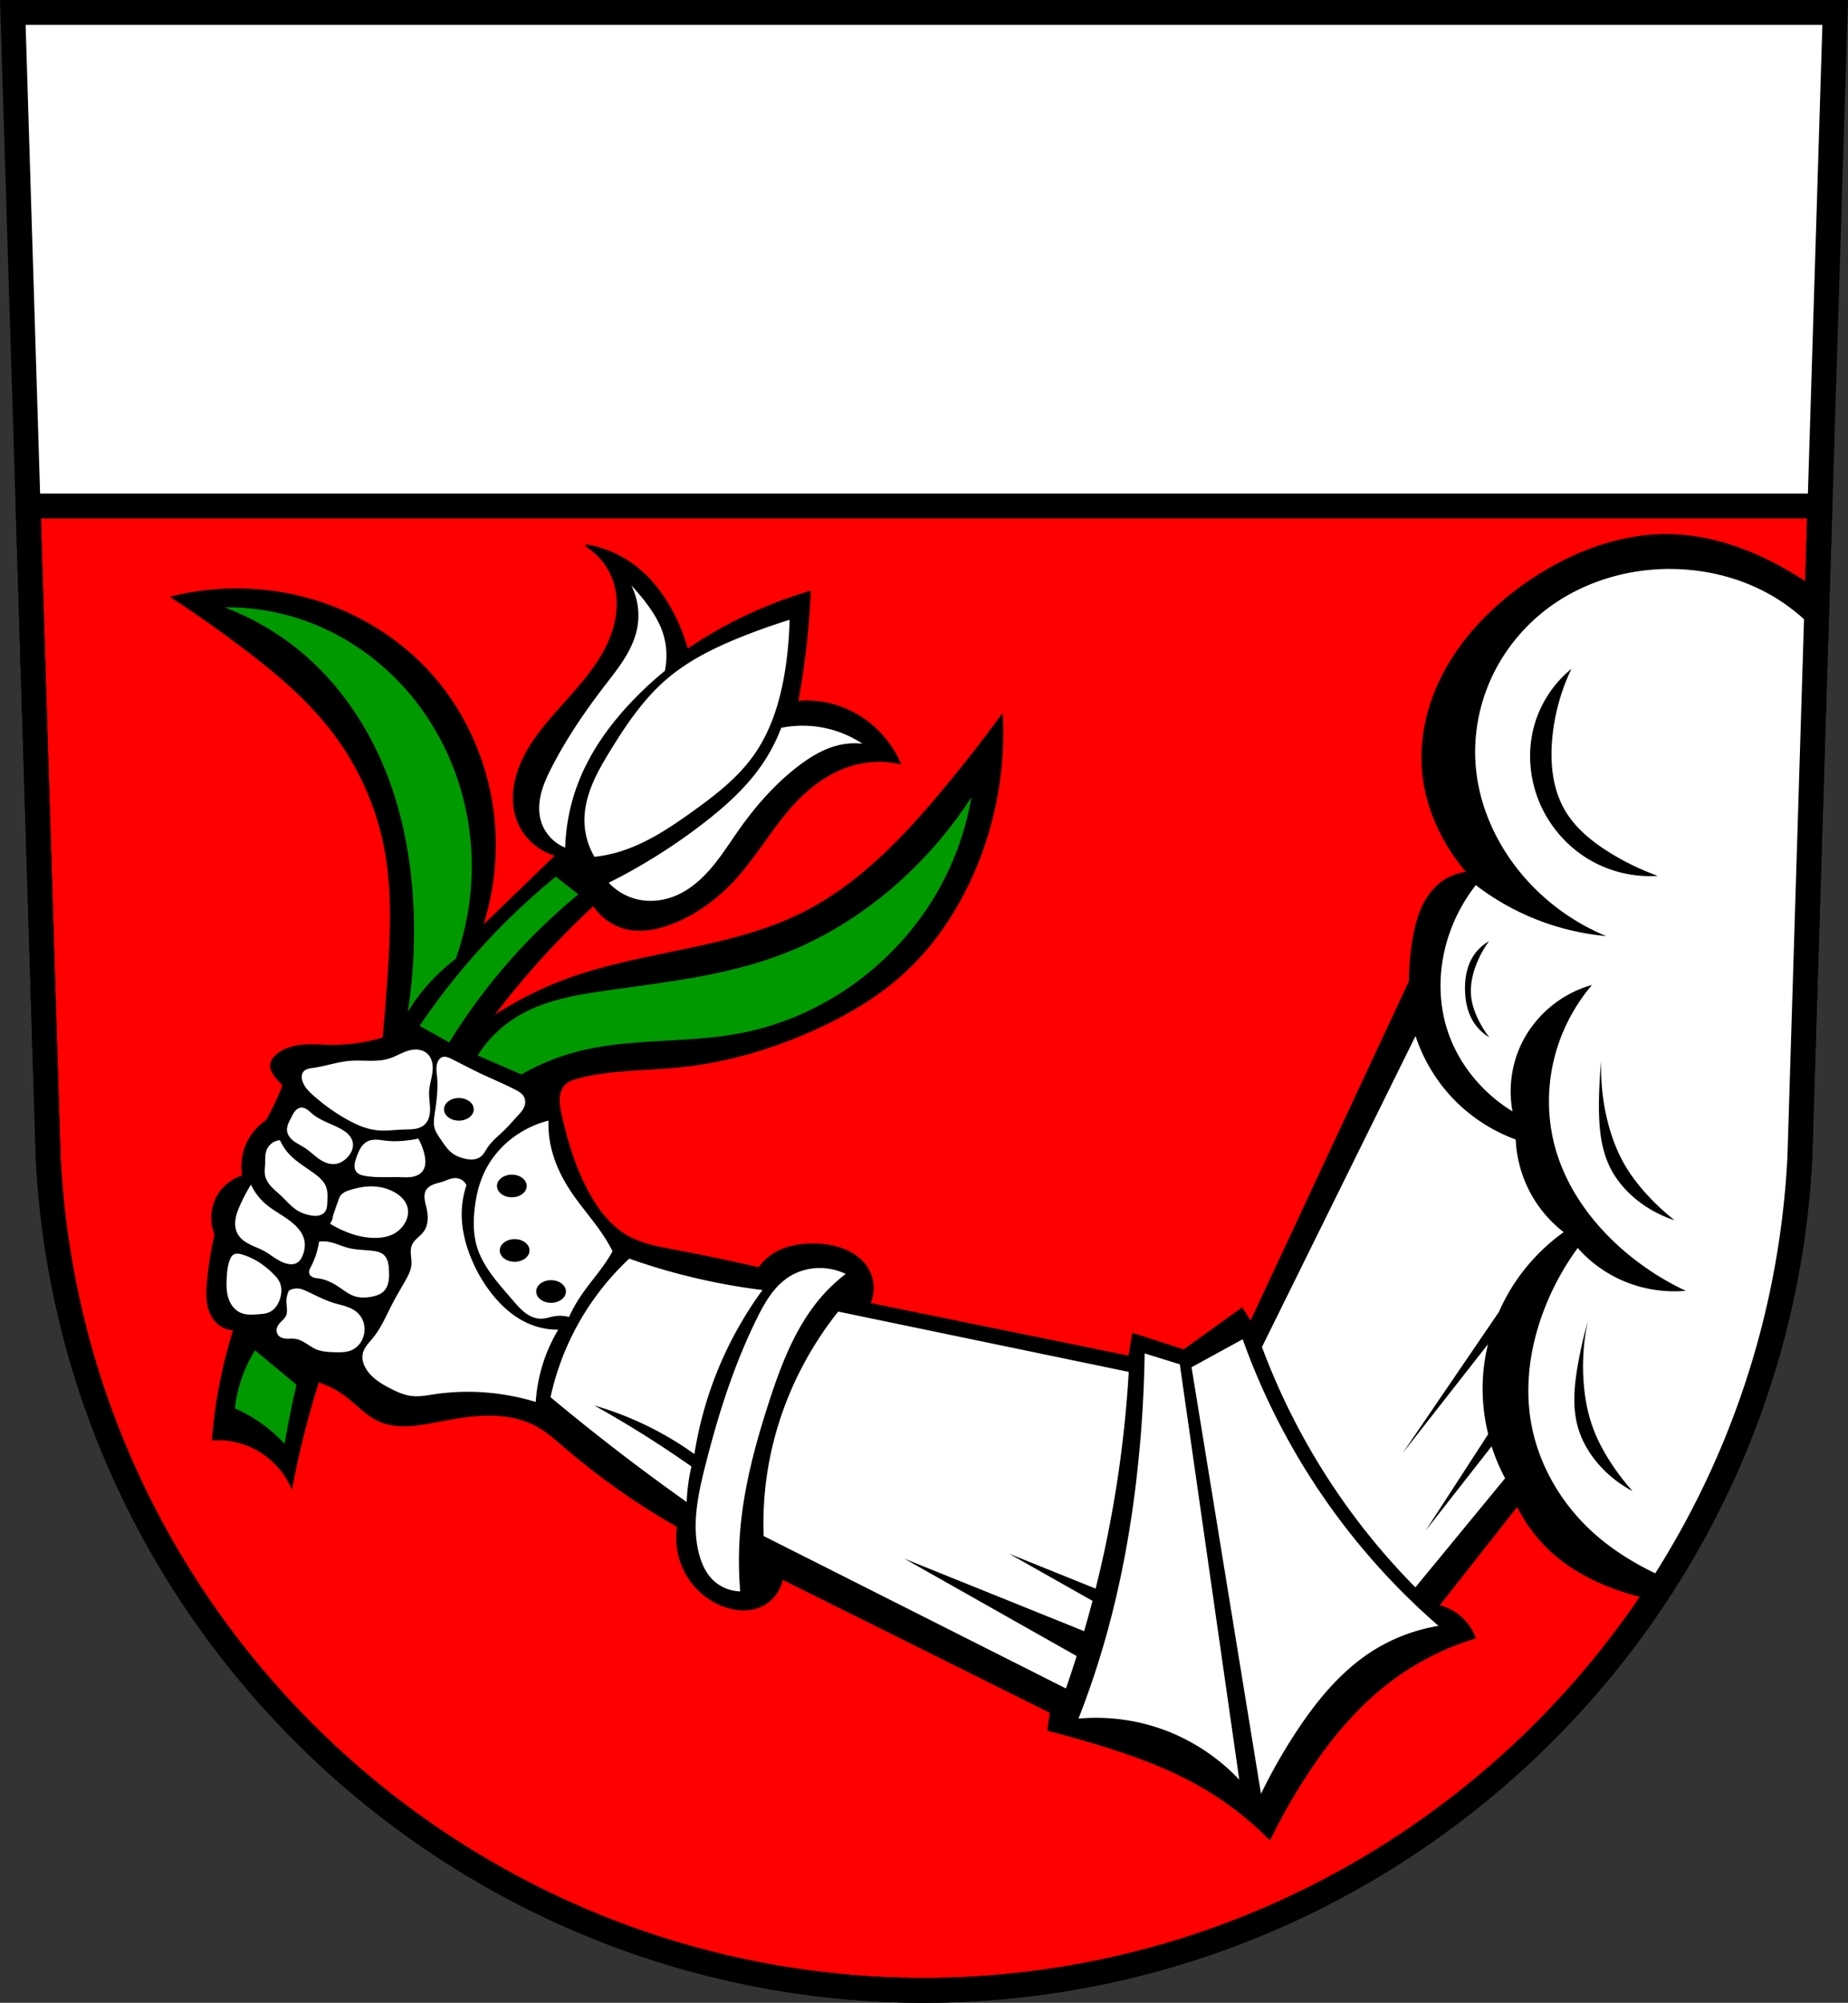
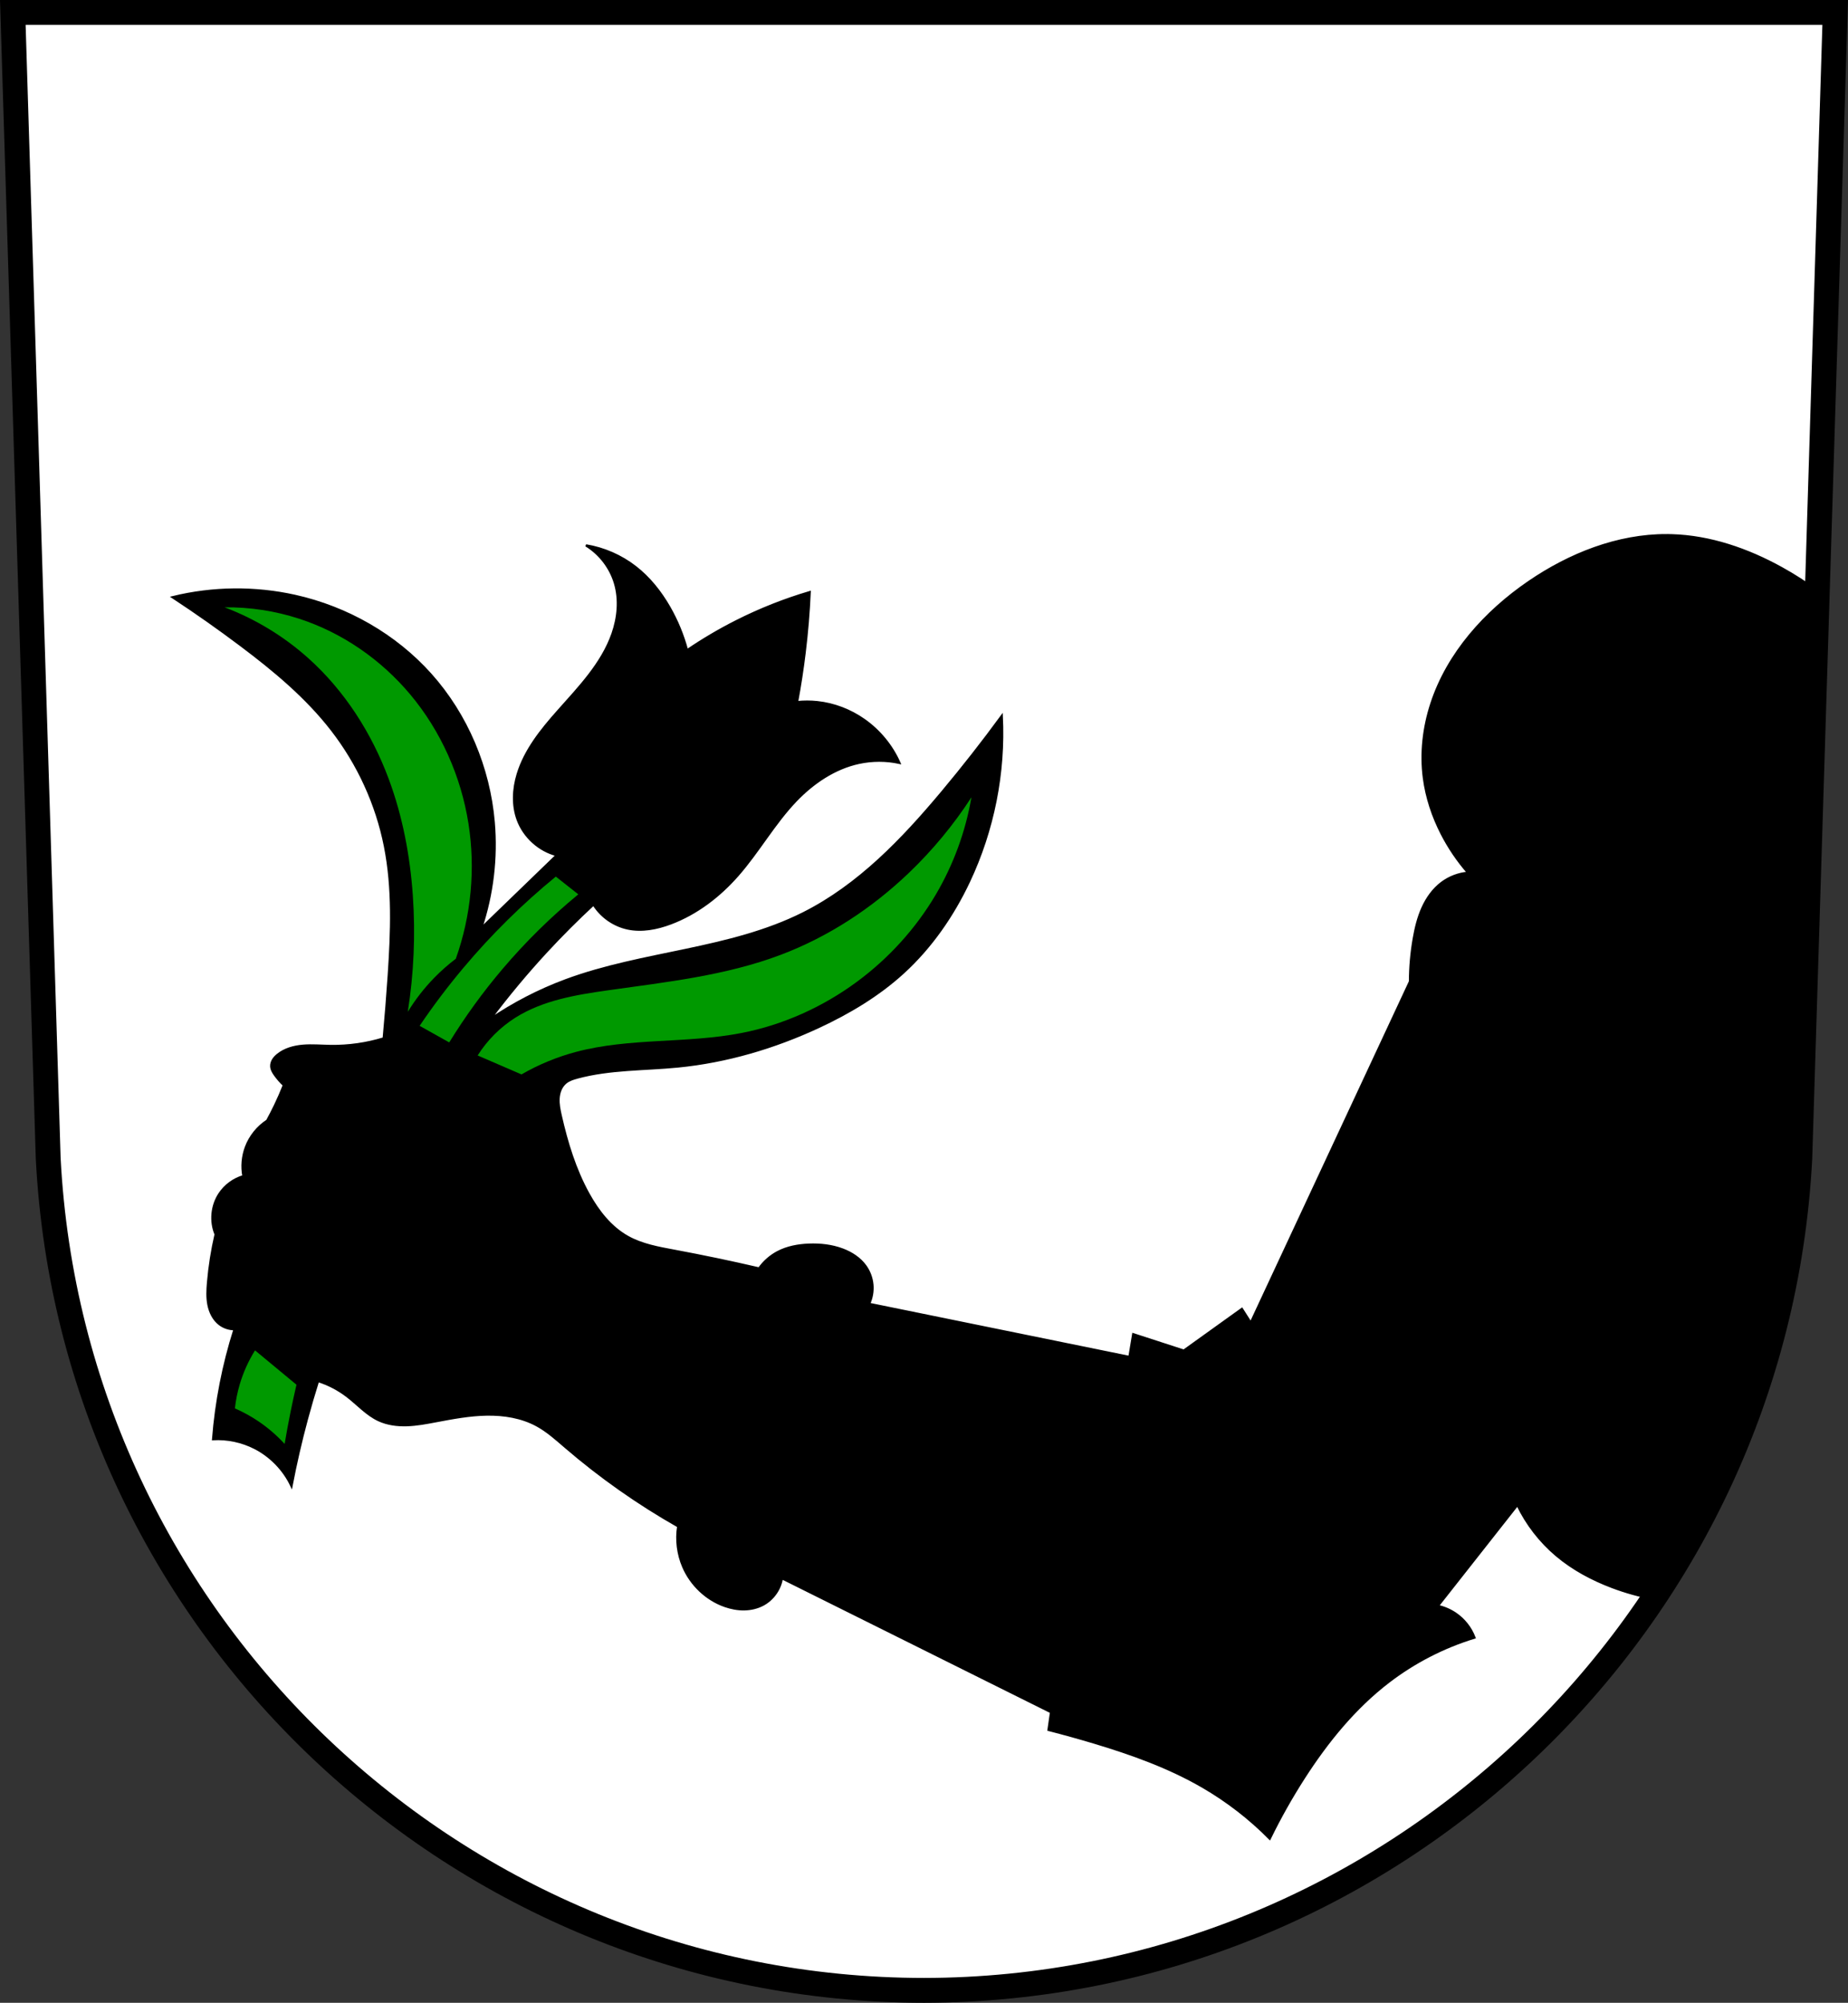
<svg xmlns="http://www.w3.org/2000/svg" width="818.31" height="886.63" viewBox="0 0 818.314 886.629">
  <rect x="0" y="0" width="818.314" height="886.629" fill="#333333" stroke="none" />
  <g transform="translate(11.02-100.83)">
    <path d="m-5.346 106.33l15.67 507.29c10.58 205.96 181.43 368.23 387.81 368.34 206.16-.257 377.09-162.6 387.82-368.34l15.668-507.29h-403.48z" fill="#fff" fill-rule="evenodd" />
    <g stroke="#000" transform="translate(-11.02 100.83)">
-       <path d="m12.422 224.01l8.92 288.79c10.58 205.96 181.43 368.23 387.81 368.34 206.16-.257 377.09-162.6 387.82-368.34l8.92-288.79h-793.47z" fill="#f00" stroke-linecap="round" stroke-width="11" />
      <path d="m738.1 236.92c-21.809-.074-43.1 8.398-61.13 20.74-19.286 13.204-35.794 31.523-43.09 53.727-3.484 10.598-4.804 21.958-3.357 33.02 1.123 8.583 3.892 16.919 7.834 24.625 3.189 6.234 7.147 12.07 11.754 17.348-4.235.343-8.364 1.917-11.754 4.479-3.751 2.834-6.54 6.804-8.469 11.09-1.928 4.288-3.035 8.9-3.842 13.531-1.094 6.28-1.657 12.654-1.68 19.03l-70.52 151.11-3.918-6.156-25.744 18.467-22.385-7.275-1.68 10.07-115.29-23.506c1.229-2.657 1.741-5.64 1.469-8.555-.272-2.915-1.328-5.753-3.03-8.137-2.471-3.465-6.208-5.879-10.193-7.373-4.734-1.774-9.862-2.34-14.914-2.141-4.774.188-9.599 1.076-13.822 3.309-3.251 1.719-6.087 4.217-8.201 7.227-12.44-2.881-24.943-5.493-37.496-7.834-7.113-1.327-14.395-2.62-20.707-6.156-7.587-4.25-13.14-11.419-17.35-19.03-5.959-10.776-9.593-22.687-12.312-34.697-.572-2.527-1.109-5.103-.93-7.688.09-1.292.363-2.58.881-3.768.518-1.188 1.285-2.274 2.287-3.096 1.432-1.174 3.25-1.752 5.04-2.238 14.45-3.931 29.675-3.458 44.578-4.916 21.572-2.111 42.659-8.333 62.31-17.471 13.52-6.285 26.486-14.01 37.498-24.06 12.315-11.24 21.978-25.22 29.1-40.29 10.752-22.754 15.798-48.18 14.551-73.31-8.406 11.47-17.18 22.672-26.305 33.58-17.6 21.04-37.05 41.41-61.56 53.727-32.637 16.395-70.972 16.955-105.21 29.66-11.841 4.394-23.14 10.234-33.578 17.35 7.864-10.501 16.273-20.592 25.18-30.22 6.632-7.166 13.541-14.08 20.707-20.707 3.333 5.38 8.922 9.312 15.11 10.633 6.332 1.352 12.965.037 19.03-2.238 11.506-4.318 21.549-12.04 29.662-21.268 9.221-10.49 16.09-22.926 25.744-33.02 7.633-7.978 17.189-14.468 27.982-16.791 5.88-1.266 12.03-1.266 17.908 0-3.378-7.601-8.858-14.254-15.67-19.03-6.109-4.28-13.289-7.05-20.707-7.834-2.974-.315-5.981-.315-8.955 0 1.347-7.238 2.466-14.52 3.357-21.828 1.088-8.922 1.837-17.883 2.24-26.861-11.177 3.305-22.06 7.618-32.461 12.871-7.545 3.81-14.841 8.112-21.826 12.871-1.771-6.647-4.411-13.06-7.834-19.03-3.911-6.819-8.894-13.1-15.11-17.908-6.341-4.907-13.915-8.208-21.826-9.514 6.15 3.769 10.83 9.872 12.873 16.789 2.151 7.284 1.394 15.219-1.121 22.385-4.642 13.229-14.752 23.658-24.06 34.14-7.415 8.346-14.66 17.301-17.908 27.982-1.989 6.539-2.357 13.733 0 20.15 2.795 7.609 9.497 13.661 17.35 15.67l-33.58 32.459c5.04-15.07 6.955-31.18 5.598-47.01-2.064-24.06-11.868-47.49-27.982-65.48-15.642-17.463-37-29.587-59.883-34.699-17.818-3.981-36.553-3.787-54.29.561 10.293 6.77 20.373 13.862 30.22 21.266 14.71 11.06 29.03 22.942 40.29 37.496 11.651 15.05 19.806 32.815 23.504 51.49 3.709 18.73 2.955 38.03 1.68 57.08-.625 9.337-1.371 18.665-2.238 27.982-7.597 2.332-15.56 3.469-23.506 3.357-4.065-.057-8.137-.437-12.189-.105-4.052.331-8.174 1.443-11.316 4.02-.77.632-1.478 1.353-1.996 2.203-.518.85-.839 1.839-.801 2.834.028.72.241 1.424.549 2.076.308.652.709 1.256 1.129 1.842 1.158 1.614 2.472 3.115 3.918 4.477-1.2 3.03-2.508 6.02-3.918 8.955-1.098 2.286-2.257 4.541-3.479 6.764-4.264 2.776-7.606 6.94-9.393 11.703-1.531 4.083-1.923 8.587-1.119 12.873-4.317 1.253-8.157 4.082-10.633 7.834-3.437 5.211-4.089 12.151-1.68 17.91-1.618 6.998-2.741 14.11-3.357 21.266-.286 3.321-.461 6.695.189 9.965.651 3.27 2.21 6.465 4.848 8.504 1.902 1.471 4.31 2.274 6.715 2.238-2.511 7.895-4.567 15.934-6.156 24.06-1.59 8.135-2.711 16.362-3.357 24.625 6.357-.352 12.802 1.016 18.469 3.918 7.05 3.613 12.857 9.616 16.229 16.789 1.894-9.877 4.152-19.683 6.766-29.395 1.54-5.72 3.203-11.408 4.988-17.06 4.634 1.477 9.01 3.761 12.871 6.717 4.666 3.571 8.662 8.16 13.992 10.633 3.878 1.799 8.241 2.353 12.514 2.217 4.273-.136 8.493-.934 12.693-1.73 7.5-1.421 15.05-2.848 22.678-2.971 7.632-.123 15.432 1.124 22.14 4.77 4.652 2.529 8.623 6.114 12.637 9.566 15.466 13.303 32.23 25.1 49.975 35.16-.955 6.02-.167 12.309 2.24 17.91 3.434 7.987 10.254 14.495 18.467 17.348 2.721.945 5.593 1.504 8.473 1.467 2.88-.037 5.771-.68 8.318-2.025 4.414-2.331 7.621-6.82 8.395-11.752l119.21 59.32-1.119 7.834c6.753 1.728 13.47 3.595 20.15 5.598 16.63 4.988 33.11 10.873 48.13 19.588 10.843 6.293 20.847 14.03 29.662 22.945 4.504-9.24 9.554-18.215 15.11-26.863 10.27-15.98 22.422-30.975 37.496-42.533 11.383-8.727 24.337-15.396 38.05-19.588-1.623-4.291-4.598-8.06-8.395-10.633-2.366-1.605-5.04-2.753-7.834-3.359l35.26-44.771c4.118 8.573 10.07 16.259 17.35 22.387 7.255 6.111 15.749 10.639 24.623 13.99 5.944 2.245 12.09 3.946 18.326 5.135 37.623-56.27 60.989-122.94 64.74-194.92l7.758-251.16c-5.059-3.7-10.344-7.089-15.83-10.125-14.963-8.279-31.595-14.06-48.689-14.551-.705-.02-1.41-.031-2.113-.033z" fill-rule="evenodd" />
    </g>
    <g fill-rule="evenodd">
      <path d="m88.4 369.68c13.545 5.115 26.14 12.744 36.938 22.385 16.218 14.474 28.25 33.35 35.816 53.727 6.125 16.484 9.406 33.946 10.633 51.49 1.201 17.17.448 34.482-2.238 51.49 3.335-5.456 7.285-10.534 11.752-15.11 2.957-3.03 6.142-5.837 9.516-8.395 6.814-19.08 8.757-39.873 5.596-59.883-3.297-20.871-12.18-40.883-25.744-57.08-12.923-15.435-30.1-27.357-49.25-33.578-10.636-3.456-21.837-5.165-33.02-5.04m330.75 84.09c-7.916 12.217-17.264 23.504-27.791 33.559-16.308 15.576-35.536 28.21-56.631 36.18-24.425 9.232-50.704 12.08-76.56 15.73-14.184 2-28.772 4.435-40.898 12.06-6.752 4.246-12.535 10.03-16.781 16.779l19.402 8.391c7.557-4.36 15.69-7.719 24.12-9.963 23.836-6.344 49.2-3.656 73.41-8.391 18.349-3.589 35.804-11.466 50.863-22.547 14.15-10.411 26.22-23.661 35.13-38.803 7.781-13.226 13.14-27.873 15.732-42.998m-184.05 35.13c-14.846 12.151-28.558 25.687-40.9 40.37-6.907 8.22-13.387 16.8-19.402 25.693l13.11 7.342c7.03-11.415 14.92-22.293 23.596-32.51 10.173-11.981 21.421-23.05 33.561-33.04l-9.963-7.865m-133.19 209.74c-2.95 4.727-5.252 9.859-6.818 15.207-1 3.426-1.704 6.938-2.096 10.486 3.663 1.595 7.178 3.528 10.486 5.768 4.218 2.854 8.097 6.206 11.535 9.963.795-4.733 1.671-9.452 2.623-14.156.816-4.03 1.69-8.05 2.621-12.06l-18.352-15.207" fill="#090" />
-       <path d="m739.69 251.87c-20.253-.07-40.626 6.386-56.41 19.05-10.121 8.12-18.28 18.688-23.48 30.576-5.2 11.888-7.422 25.08-6.299 38.01 1.493 17.18 8.874 33.627 19.852 46.926 10.1 12.232 23.24 21.931 37.902 27.975-14.12-1.279-27.985-5.285-40.609-11.732-6.03-3.079-11.774-6.707-17.14-10.828-5.678 7.241-9.988 15.552-12.635 24.365-3.865 12.87-4.114 26.912 0 39.705 3.174 9.868 8.887 18.869 16.244 26.17 3.81 3.781 8.06 7.118 12.633 9.926-1.672-9.04-.722-18.543 2.707-27.07 5.602-13.932 17.993-24.947 32.486-28.877-8.382 9.814-14.322 21.697-17.14 34.29-2.791 12.457-2.525 25.603.902 37.9 4.676 16.777 15.09 31.601 27.975 43.32 8.861 8.05 18.936 14.77 29.779 19.852-11.516 1.064-23.341-1.492-33.389-7.219-5.412-3.084-10.313-7.06-14.439-11.73-5.889 8.07-10.752 16.883-14.438 26.17-6.34 15.975-9.147 33.583-6.316 50.54 3.188 19.09 13.539 36.735 27.975 49.633 9.467 8.459 20.513 14.874 32.16 20.03 34.24-54.36 55.42-117.81 58.979-186.04l7.211-233.5c-5.387-5.625-11.391-10.625-18.04-14.688-12.719-7.777-27.52-11.942-42.41-12.635-1.348-.063-2.699-.095-4.049-.1m-460.14 7.293c2.907 5.79 3.835 12.551 2.596 18.91-.946 4.855-3.101 9.405-5.725 13.598-2.624 4.192-5.723 8.06-8.736 11.984-8.722 11.351-16.816 23.23-23.359 35.967-1.891 3.68-3.66 7.457-4.686 11.465-1.025 4.01-1.278 8.289-.135 12.266 1.527 5.312 5.617 9.823 10.754 11.863.304-10.278 2.449-20.5 6.303-30.03 5.469-13.529 14.288-25.512 24.471-35.965 4.214-4.326 8.673-8.414 13.348-12.236 1.326-6.147.804-12.681-1.482-18.539-1.453-3.723-3.585-7.145-5.932-10.381-2.269-3.128-4.748-6.103-7.416-8.898m70.08 15.201c-6.758 2.101-13.437 4.451-20.02 7.04-12.311 4.85-24.448 10.656-34.482 19.281-10.186 8.756-17.811 20.07-24.842 31.516-2.969 4.833-5.867 9.737-8.03 14.98-2.162 5.243-3.578 10.865-3.465 16.535.109 5.458 1.658 10.882 4.449 15.574 3.256-.356 6.484-.978 9.641-1.855 12.374-3.438 23.302-10.686 33.74-18.17 10-7.168 19.932-14.816 27.07-24.842 8.515-11.966 12.505-26.601 14.461-41.16.843-6.269 1.337-12.586 1.482-18.91m346.21 21.713c-4.729 9.855-7.643 20.576-8.555 31.469-.885 10.573.226 21.651 5.5 30.857 4.595 8.02 12.01 14.06 19.857 18.943 6.741 4.196 13.922 7.682 21.387 10.387-10.611.717-21.421-1.877-30.551-7.332-9.176-5.483-16.605-13.819-21.08-23.525-5.247-11.377-6.373-24.669-2.75-36.662 2.844-9.413 8.562-17.936 16.193-24.14m-340.46 25.18c-3.172 0-6.345.311-9.455.936-2.177 5.753-5.05 11.244-8.527 16.314-6.954 10.128-16.232 18.445-25.955 25.955-13.07 10.1-27.13 18.928-41.898 26.326 3.445 3.704 8.04 6.326 12.979 7.414 5.678 1.25 11.724.466 17.05-1.854 6.259-2.724 11.471-7.439 15.848-12.678 4.377-5.239 8.02-11.04 11.961-16.613 7.355-10.387 15.863-20.05 25.955-27.809 5.75-4.418 12.162-8.263 19.281-9.641 3.048-.59 6.183-.715 9.268-.371-5.16-3.419-10.986-5.826-17.05-7.04-3.11-.625-6.283-.936-9.455-.936m303.94 95.42c-2.489 3.397-4.492 7.149-5.93 11.11-1.523 4.195-2.414 8.688-1.986 13.13.36 3.744 1.643 7.351 3.322 10.717 1.329 2.664 2.91 5.202 4.715 7.568-3.159-1.882-5.807-4.616-7.588-7.834-2.137-3.861-3-8.32-3.139-12.73-.162-5.194.7-10.554 3.402-14.992 1.756-2.884 4.262-5.307 7.203-6.967m-32.523 41.934l-68 137.7c6.235 16.736 13.967 32.915 23.07 48.28 12.506 21.1 27.61 40.665 44.861 58.11l39.734-48.28c-2.426-4.516-4.416-9.262-5.971-14.15l-29.21 37.3 27.695-42.684c-2.01-8.127-2.82-16.549-2.338-24.906.291-5.04 1.058-10.04 2.25-14.945l-37.83 48.3 42.639-62.52c2.077-4.734 4.571-9.287 7.469-13.568 5.714-8.44 12.936-15.855 21.22-21.789-6.341-4.912-11.584-11.232-15.24-18.371-3.586-7-5.643-14.784-5.982-22.645-10.09-3.672-19.343-9.604-26.893-17.234-7.929-8.01-13.963-17.889-17.471-28.602m-442.52 6c-.275-.006-.55 0-.824.018-1.955.124-3.826.823-5.613 1.623-1.787.801-3.533 1.712-5.398 2.309-2.763.883-5.703 1.043-8.604 1.027-2.901-.016-5.807-.201-8.699.021-5.593.431-10.963 2.368-16.518 3.146-.757.106-1.521.191-2.254.41-.732.219-1.442.585-1.941 1.164-.481.557-.74 1.284-.803 2.02-.063.733.06 1.473.277 2.176.411 1.328 1.153 2.537 2.035 3.611.882 1.074 1.906 2.023 2.947 2.943 4.661 4.119 9.751 7.762 15.207 10.75 3.854 2.111 7.961 3.914 12.322 4.457 4.17.519 8.384-.133 12.584-.262 1.56-.048 3.13-.025 4.672-.271 1.541-.247 3.078-.787 4.242-1.826.955-.853 1.614-2 2-3.225.386-1.221.508-2.513.502-3.793-.012-2.56-.531-5.107-.404-7.664.142-2.859 1.084-5.619 1.445-8.459.181-1.42.214-2.871-.07-4.273-.285-1.403-.901-2.758-1.898-3.785-.765-.788-1.739-1.365-2.781-1.709-.782-.258-1.602-.387-2.426-.406m12.609 3.191c-.349-.003-.696.045-1.025.16-.458.16-.866.445-1.201.795-.335.35-.597.767-.799 1.207-.478 1.041-.623 2.208-.611 3.354.011 1.146.172 2.283.277 3.424.49 5.299-.213 10.63-1 15.893-.354 2.366-.719 4.831 0 7.113.485 1.54 1.432 2.884 2.334 4.223 1.775 2.634 3.523 5.438 6.223 7.111 1.132.702 2.392 1.175 3.668 1.557 1.407.42 2.867.736 4.334.666 1.492-.071 2.992-.565 4.111-1.555 1.098-.971 1.756-2.33 2.557-3.557 2.053-3.145 5.101-5.479 7.779-8.113 1.944-1.912 3.706-3.997 5.557-6 1.216-1.316 2.503-2.649 3.111-4.334.465-1.289.484-2.768-.111-4-.396-.82-1.04-1.501-1.766-2.051-.726-.55-1.535-.979-2.346-1.395-5.458-2.796-11.147-5.114-16.67-7.779-3.849-1.858-7.616-3.883-11.447-5.777-.626-.31-1.26-.619-1.936-.795-.338-.088-.69-.142-1.039-.145m512.16 1.82c-.337 9.08.629 18.2 2.859 27 1.657 6.539 4.02 12.926 7.375 18.779 2.944 5.14 6.627 9.83 10.67 14.158 3.562 3.814 7.413 7.36 11.506 10.598-5.809-1.867-11.285-4.764-16.1-8.514-5.21-4.059-9.67-9.166-12.551-15.11-4.12-8.5-4.839-18.228-4.799-27.674.027-6.426.374-12.85 1.037-19.242m-505.871 16.457a6.581 5.006 0 0 1 6.582 5.006 6.581 5.006 0 0 1 -6.582 5.006 6.581 5.006 0 0 1 -6.582 -5.006 6.581 5.006 0 0 1 6.582 -5.006m-69.797 4.242c-.55.035-1.086.226-1.557.514-.471.287-.88.67-1.23 1.096-.701.852-1.168 1.865-1.67 2.848-.466.912-.969 1.81-1.338 2.766-.369.956-.6 1.983-.498 3 .095.944.476 1.846 1.018 2.625.541.779 1.24 1.439 1.998 2.01 1.515 1.141 3.262 1.931 4.85 2.969 2.401 1.57 4.407 3.69 6.818 5.244 1.049.676 2.176 1.243 3.375 1.588 1.199.345 2.474.464 3.703.248 1.8-.316 3.422-1.335 4.719-2.623.899-.892 1.669-1.929 2.158-3.098.489-1.168.69-2.472.465-3.719-.262-1.451-1.089-2.758-2.141-3.791-1.052-1.033-2.324-1.816-3.629-2.502-4.13-2.173-8.768-3.53-12.322-6.555-.705-.6-1.362-1.261-2.127-1.781-.765-.521-1.668-.899-2.592-.84m109.47 5.77c-5.31 1.346-10.368 3.684-14.832 6.859-5.517 3.924-10.131 9.148-13.162 15.201-2.822 5.635-4.246 11.892-4.82 18.17-.454 4.959-.383 10.03.928 14.832 2.573 9.427 9.57 16.877 15.943 24.285 1.719 1.998 3.428 4.04 5.52 5.645 2.092 1.604 4.636 2.759 7.271 2.699 2.01-.046 3.945-.788 5.934-1.113 2.094-.342 4.263-.214 6.303.371 1.381-3.02 2.994-5.937 4.82-8.713 3.67-5.577 8.181-10.561 11.865-16.13.918-1.388 1.785-2.81 2.596-4.264-.854-1.708-1.782-3.379-2.781-5.01-4.724-7.692-10.985-14.334-15.943-21.877-4.227-6.43-7.505-13.565-8.898-21.13-.596-3.236-.846-6.537-.742-9.826m-57.656 7.971c-2.02.424-4.063.734-6.117.928-2.712.256-5.452.308-8.158 0-1.339-.153-2.671-.393-4.02-.451-1.347-.058-2.728.074-3.953.637-1.411.648-2.527 1.828-3.338 3.152-.811 1.324-1.345 2.796-1.854 4.264-.348 1.01-.69 2.028-.771 3.09-.081 1.062.123 2.183.771 3.03.448.584 1.082 1.01 1.762 1.289.679.284 1.406.438 2.131.564 5.124.894 10.373.428 15.572.557 1.762.044 3.54.156 5.277-.143.869-.149 1.725-.402 2.51-.803.785-.401 1.499-.954 2.039-1.65.77-.992 1.16-2.241 1.262-3.492.102-1.251-.07-2.511-.334-3.738-.546-2.534-1.488-4.984-2.781-7.23m-61.25.68c-1.347.111-2.659.624-3.723 1.457-1.064.833-1.878 1.981-2.309 3.262-.618 1.837-.445 3.832-.523 5.77-.071 1.752-.352 3.525 0 5.242.376 1.832 1.448 3.453 2.715 4.828 1.266 1.375 2.736 2.547 4.102 3.824 2.492 2.332 4.681 5.05 7.604 6.816 1.762 1.062 3.742 1.738 5.768 2.098 1.122.199 2.278.302 3.398.094 1.12-.209 2.207-.756 2.893-1.666.467-.62.729-1.375.865-2.139.136-.764.154-1.543.184-2.318.084-2.206.24-4.484-.523-6.555-.446-1.209-1.19-2.293-2.066-3.238-.876-.945-1.884-1.757-2.916-2.529-3.8-2.843-8.02-5.194-11.273-8.652-1.734-1.846-3.157-3.982-4.193-6.293m102.686 15.266a6.581 5.006 0 0 1 6.582 5.004 6.581 5.006 0 0 1 -6.582 5.006 6.581 5.006 0 0 1 -6.58 -5.006 6.581 5.006 0 0 1 6.58 -5.004m-24.818 1.514c-1-.039-1.997.2-2.947.523-.95.323-1.869.733-2.82 1.051-1.33.444-2.719.708-4.03 1.205-1.311.497-2.579 1.27-3.313 2.465-.659 1.072-.824 2.386-.727 3.641.098 1.254.44 2.476.727 3.701.434 1.852.748 3.749.658 5.648-.089 1.9-.604 3.812-1.707 5.361-.778 1.091-1.815 1.967-2.793 2.883-.978.916-1.927 1.915-2.451 3.148-.586 1.38-.59 2.933-.471 4.428.119 1.495.353 2.994.209 4.486-.217 2.246-1.27 4.317-2.359 6.293-1.89 3.427-3.946 6.761-5.768 10.225-2.811 5.346-5.093 11.05-8.914 15.73-.868 1.062-1.81 2.064-2.629 3.164-.819 1.1-1.52 2.316-1.828 3.652-.279 1.209-.225 2.485.072 3.689.298 1.205.834 2.343 1.5 3.391 2.432 3.823 6.462 6.307 10.486 8.389 3.062 1.584 6.274 3.03 9.701 3.408 3.322.365 6.658-.296 9.963-.787 8.409-1.249 16.976-1.409 25.432-.523 6.573.688 13.08 2.01 19.402 3.934.376-5.692 1.433-11.34 3.145-16.781 1.671-5.311 3.965-10.424 6.818-15.205-4.209.022-8.422-.784-12.324-2.359-7.06-2.849-12.927-8.124-17.564-14.158-3.684-4.794-6.675-10.114-8.914-15.73-2.395-6.01-3.941-12.41-3.934-18.877.004-4.358.716-8.715 2.098-12.848-.418-.902-1.089-1.685-1.916-2.236-.827-.552-1.809-.871-2.803-.91m-90.71 2.885c-1.759 2.868-3.335 5.847-4.719 8.914-.938 2.079-1.794 4.223-2.119 6.48-.325 2.257-.08 4.659 1.07 6.629 1.168 2 3.157 3.39 5.227 4.432 2.069 1.042 4.275 1.799 6.309 2.908 1.797.98 3.435 2.221 5.16 3.322 1.725 1.102 3.576 2.079 5.59 2.445 1.138.207 2.35.207 3.408-.262.789-.349 1.453-.943 1.967-1.637.514-.693.884-1.484 1.18-2.295.761-2.089 1.04-4.392.523-6.555-.554-2.318-1.983-4.347-3.67-6.03-3.99-3.983-9.395-6.244-13.633-9.963-2.646-2.322-4.805-5.198-6.293-8.389m52.594.791c-2.831.085-5.626.68-8.342 1.484-.821.243-1.64.506-2.408.883-.768.377-1.488.874-2.041 1.527-.781.922-.996 2.174-1.434 3.285-.631 1.602-1.13 3.253-1.719 4.871-.541 1.488-.307 2.787-1.668 4.449 1.558.952 3.168 1.819 4.82 2.596 4.872 2.29 10.19 3.798 15.572 3.707 2.616-.044 5.27-.48 7.602-1.668 1.656-.844 3.121-2.056 4.264-3.521.932-1.195 1.654-2.566 2.033-4.03.379-1.468.409-3.035.006-4.496-.377-1.364-1.122-2.611-2.068-3.664-.946-1.053-2.09-1.918-3.309-2.639-3.386-2-7.376-2.9-11.309-2.781m64.174 23.355a6.581 5.006 0 0 1 6.58 5.006 6.581 5.006 0 0 1 -6.58 5.006 6.581 5.006 0 0 1 -6.582 -5.006 6.581 5.006 0 0 1 6.582 -5.006m-84.75.99c-.62 0-1.239.043-1.854.127-.245 1.693-.618 3.366-1.113 5-.619 2.046-1.429 4.03-2.408 5.934-.269.522-.554 1.043-.725 1.605-.17.562-.219 1.179-.018 1.73.143.39.406.732.727.996.321.264.697.456 1.09.592.785.272 1.625.33 2.447.453 3.147.473 6.067 1.938 8.713 3.707 2.219 1.484 4.333 3.217 6.859 4.078 2.607.888 5.467.77 8.158.186 1.752-.38 3.523-.988 4.82-2.225 1.194-1.137 1.885-2.722 2.201-4.34.316-1.618.284-3.283.209-4.93-.059-1.277-.144-2.563-.484-3.795-.34-1.232-.955-2.419-1.926-3.25-.633-.541-1.398-.914-2.191-1.168-.793-.254-1.617-.392-2.443-.5-3.645-.477-7.377-.393-10.939-1.299-3.131-.796-6.068-2.342-9.27-2.779-.614-.084-1.234-.127-1.854-.127m-38.27 5.432c-.473.027-.939.14-1.352.369-.477.265-.861.676-1.154 1.137-.293.46-.501.969-.682 1.484-.941 2.681-1.195 5.552-1.311 8.391-.115 2.822-.092 5.705.787 8.389.468 1.429 1.181 2.787 2.154 3.934.973 1.147 2.211 2.078 3.613 2.621 2.307.894 4.873.7 7.342.525 1.79-.126 3.636-.249 5.242-1.049 1.117-.556 2.066-1.423 2.803-2.43.737-1.01 1.269-2.154 1.656-3.34.551-1.686.818-3.493.523-5.242-.171-1.014-.529-1.997-1.049-2.885-.567-.968-1.319-1.814-2.098-2.621-3.917-4.058-8.749-7.32-14.158-8.914-.603-.178-1.218-.336-1.846-.369-.157-.008-.315-.009-.473 0m173.79 2.203c-11.05 10.304-20.09 22.751-26.48 36.443-3.711 7.956-6.53 16.328-8.389 24.908 7.254 6.05 14.594 11.993 22.02 17.828 12.522 9.838 25.288 19.368 38.28 28.578.079-2.278.253-4.555.523-6.818.358-2.998.885-5.975 1.574-8.914-8.469-5.953-17.13-11.637-25.957-17.04-5.613-3.435-11.294-6.757-17.04-9.963 6.166 1.782 12.213 3.973 18.09 6.555 9.226 4.053 18.03 9.07 26.22 14.943 2.572-16.447 7.627-32.501 14.943-47.45 4.314-8.816 9.41-17.25 15.207-25.17-9.516-1.173-18.97-2.838-28.314-4.982-10.384-2.383-20.632-5.361-30.676-8.914m83.61 4.172c-4.43.12-8.842 1.37-12.607 3.707-3.374 2.095-6.181 5.01-8.506 8.234-2.325 3.22-4.19 6.746-5.953 10.305-10.308 20.81-17.306 43.11-22.988 65.63-3.219 12.756-6.02 26.23-2.596 38.932 1.063 3.936 2.762 7.789 5.561 10.754 3.238 3.43 7.891 5.481 12.607 5.561-.758-9-.758-18.07 0-27.07 1.619-19.225 6.674-37.999 12.607-56.36 5.532-17.12 12.11-34.425 24.1-47.832 3.037-3.395 6.394-6.503 10.01-9.27-3.798-1.812-8.03-2.707-12.236-2.594m-118.25 5.371a6.581 5.006 0 0 1 6.58 5.006 6.581 5.006 0 0 1 -6.58 5.006 6.581 5.006 0 0 1 -6.582 -5.006 6.581 5.006 0 0 1 6.582 -5.006m-112.93 3.68c-1.109.058-2.202.387-3.154.959-.782 1.607-1.169 3.405-1.113 5.191.031 1 .198 1.993.25 2.992.052.999-.019 2.029-.436 2.939-.385.842-1.041 1.529-1.701 2.178-.661.649-1.347 1.292-1.82 2.088-.405.682-.643 1.469-.627 2.262.016.793.293 1.588.813 2.188.426.491.999.838 1.611 1.057.612.218 1.261.312 1.91.346 1.297.067 2.608-.099 3.895.08 1.722.24 3.298 1.08 4.771 2 1.473.924 2.898 1.951 4.498 2.631 2.607 1.107 5.511 1.223 8.342 1.297 2.512.066 5.119.093 7.416-.926 1.352-.6 2.541-1.549 3.459-2.709.917-1.16 1.563-2.528 1.916-3.965.463-1.886.416-3.902-.186-5.748-.532-1.632-1.496-3.123-2.779-4.264-1.433-1.273-3.219-2.087-5.04-2.688-1.82-.601-3.699-1.01-5.529-1.576-3.994-1.242-7.702-3.24-11.494-5.01-1.246-.58-2.527-1.142-3.893-1.297-.368-.042-.74-.053-1.109-.033m240.08 10.229c-4.487 5.637-8.58 11.588-12.236 17.797-9.399 15.958-15.893 33.637-18.908 51.91-1.616 9.791-2.239 19.746-1.855 29.662l133.85 67.48c1.649-4.763 3.228-9.552 4.738-14.361l-76.3-43.11 79.61 32.1c1.292-4.457 2.528-8.93 3.701-13.42l-36.939-20.873 38.33 15.455c1.254-5.02 2.435-10.06 3.539-15.11 5.81-26.598 9.532-53.65 11.123-80.83l-128.66-26.697m331.91 4.426c-1.886 8.884-2.497 18.04-1.807 27.09.512 6.727 1.746 13.424 4.047 19.766 2.02 5.568 4.848 10.82 8.09 15.777 2.856 4.367 6.04 8.52 9.52 12.41-5.403-2.834-10.303-6.626-14.402-11.145-4.438-4.892-7.955-10.686-9.775-17.04-2.604-9.08-1.646-18.788.012-28.09 1.128-6.326 2.569-12.595 4.316-18.779m-152.8 7.832l-22.645 12.391 30.762 188.85c4.65-9.592 9.935-18.876 15.809-27.771 8.891-13.465 19.365-26.25 32.898-35.04 9.03-5.86 19.284-9.816 29.908-11.535-19.248-16.702-36.38-35.846-50.844-56.826-14.939-21.665-27.04-45.29-35.889-70.07m-43.41 6.281c-.228 15.353-1.094 30.696-2.596 45.977-2.758 28.07-7.672 55.976-15.572 83.05-3.219 11.03-6.932 21.926-11.123 32.629 12.244-1.111 24.721.417 36.34 4.449 13.212 4.587 25.283 12.42 34.854 22.617l-26.326-183.91-15.572-4.82" transform="translate(-11.02 100.83)" fill="#fff" />
      <path d="m-5.346 106.33l15.67 507.29c10.58 205.96 181.43 368.23 387.81 368.34 206.16-.257 377.09-162.6 387.82-368.34l15.668-507.29h-403.48z" fill="none" stroke="#000" stroke-width="11" />
    </g>
  </g>
</svg>